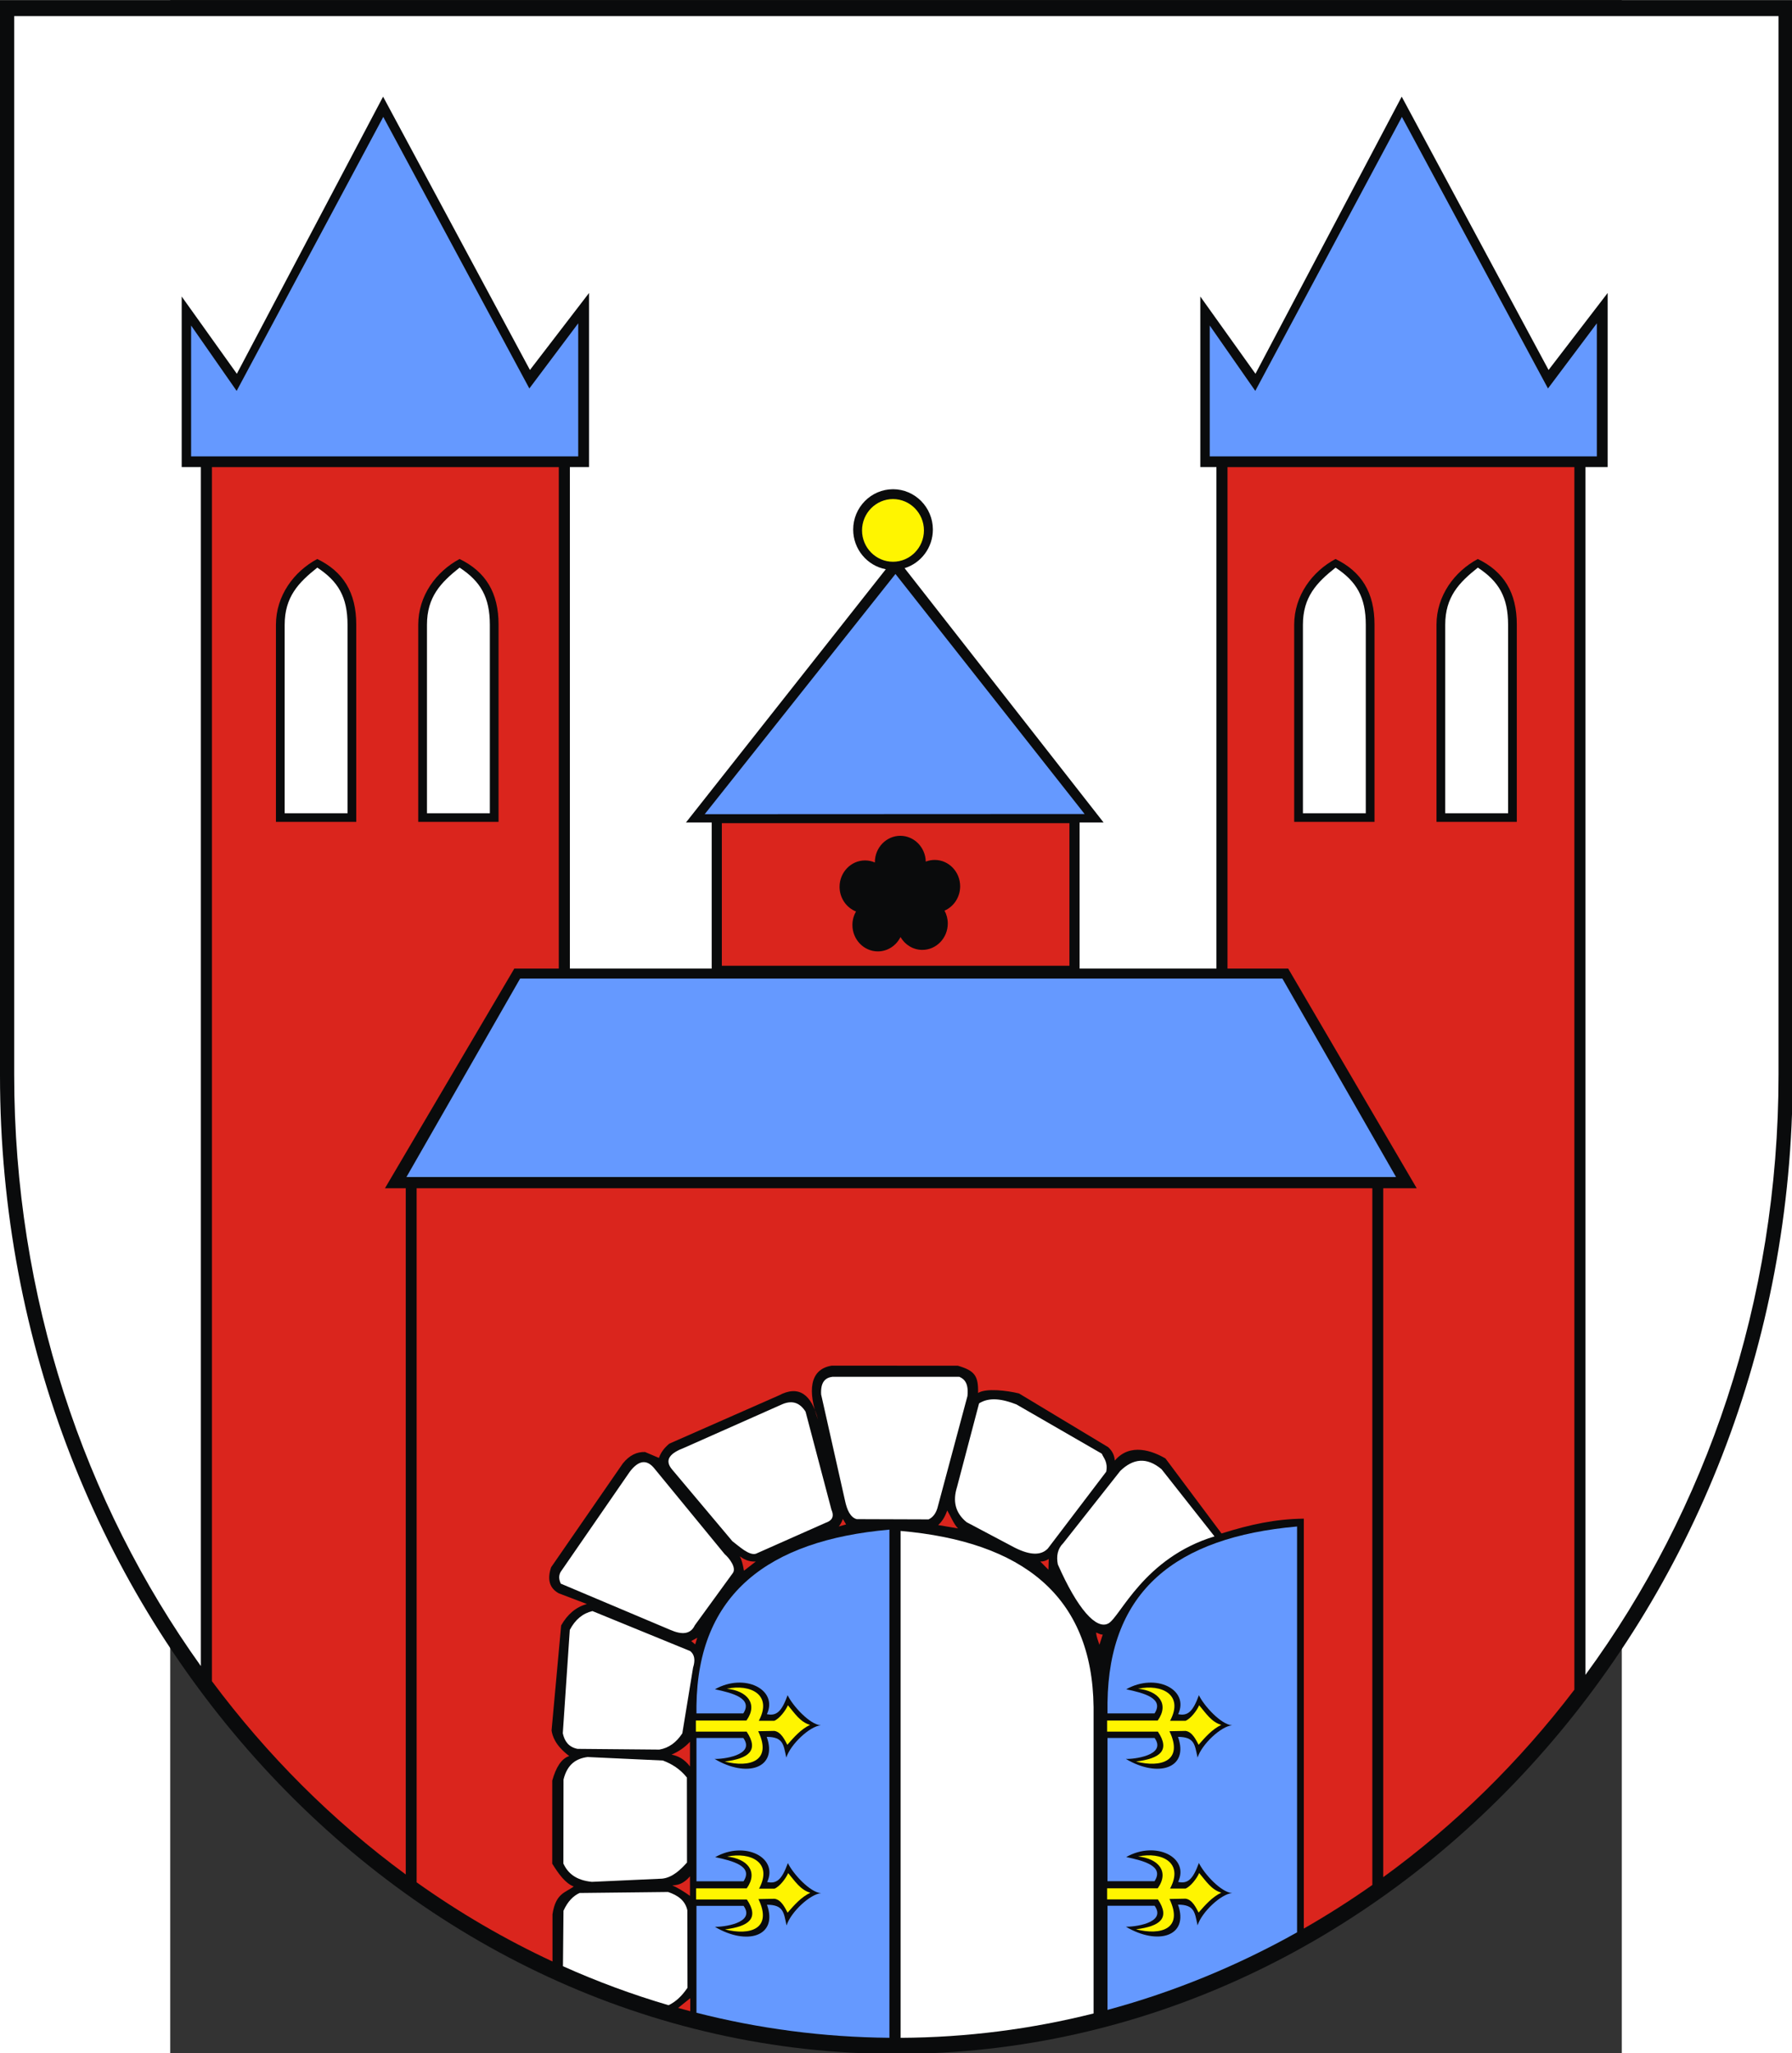
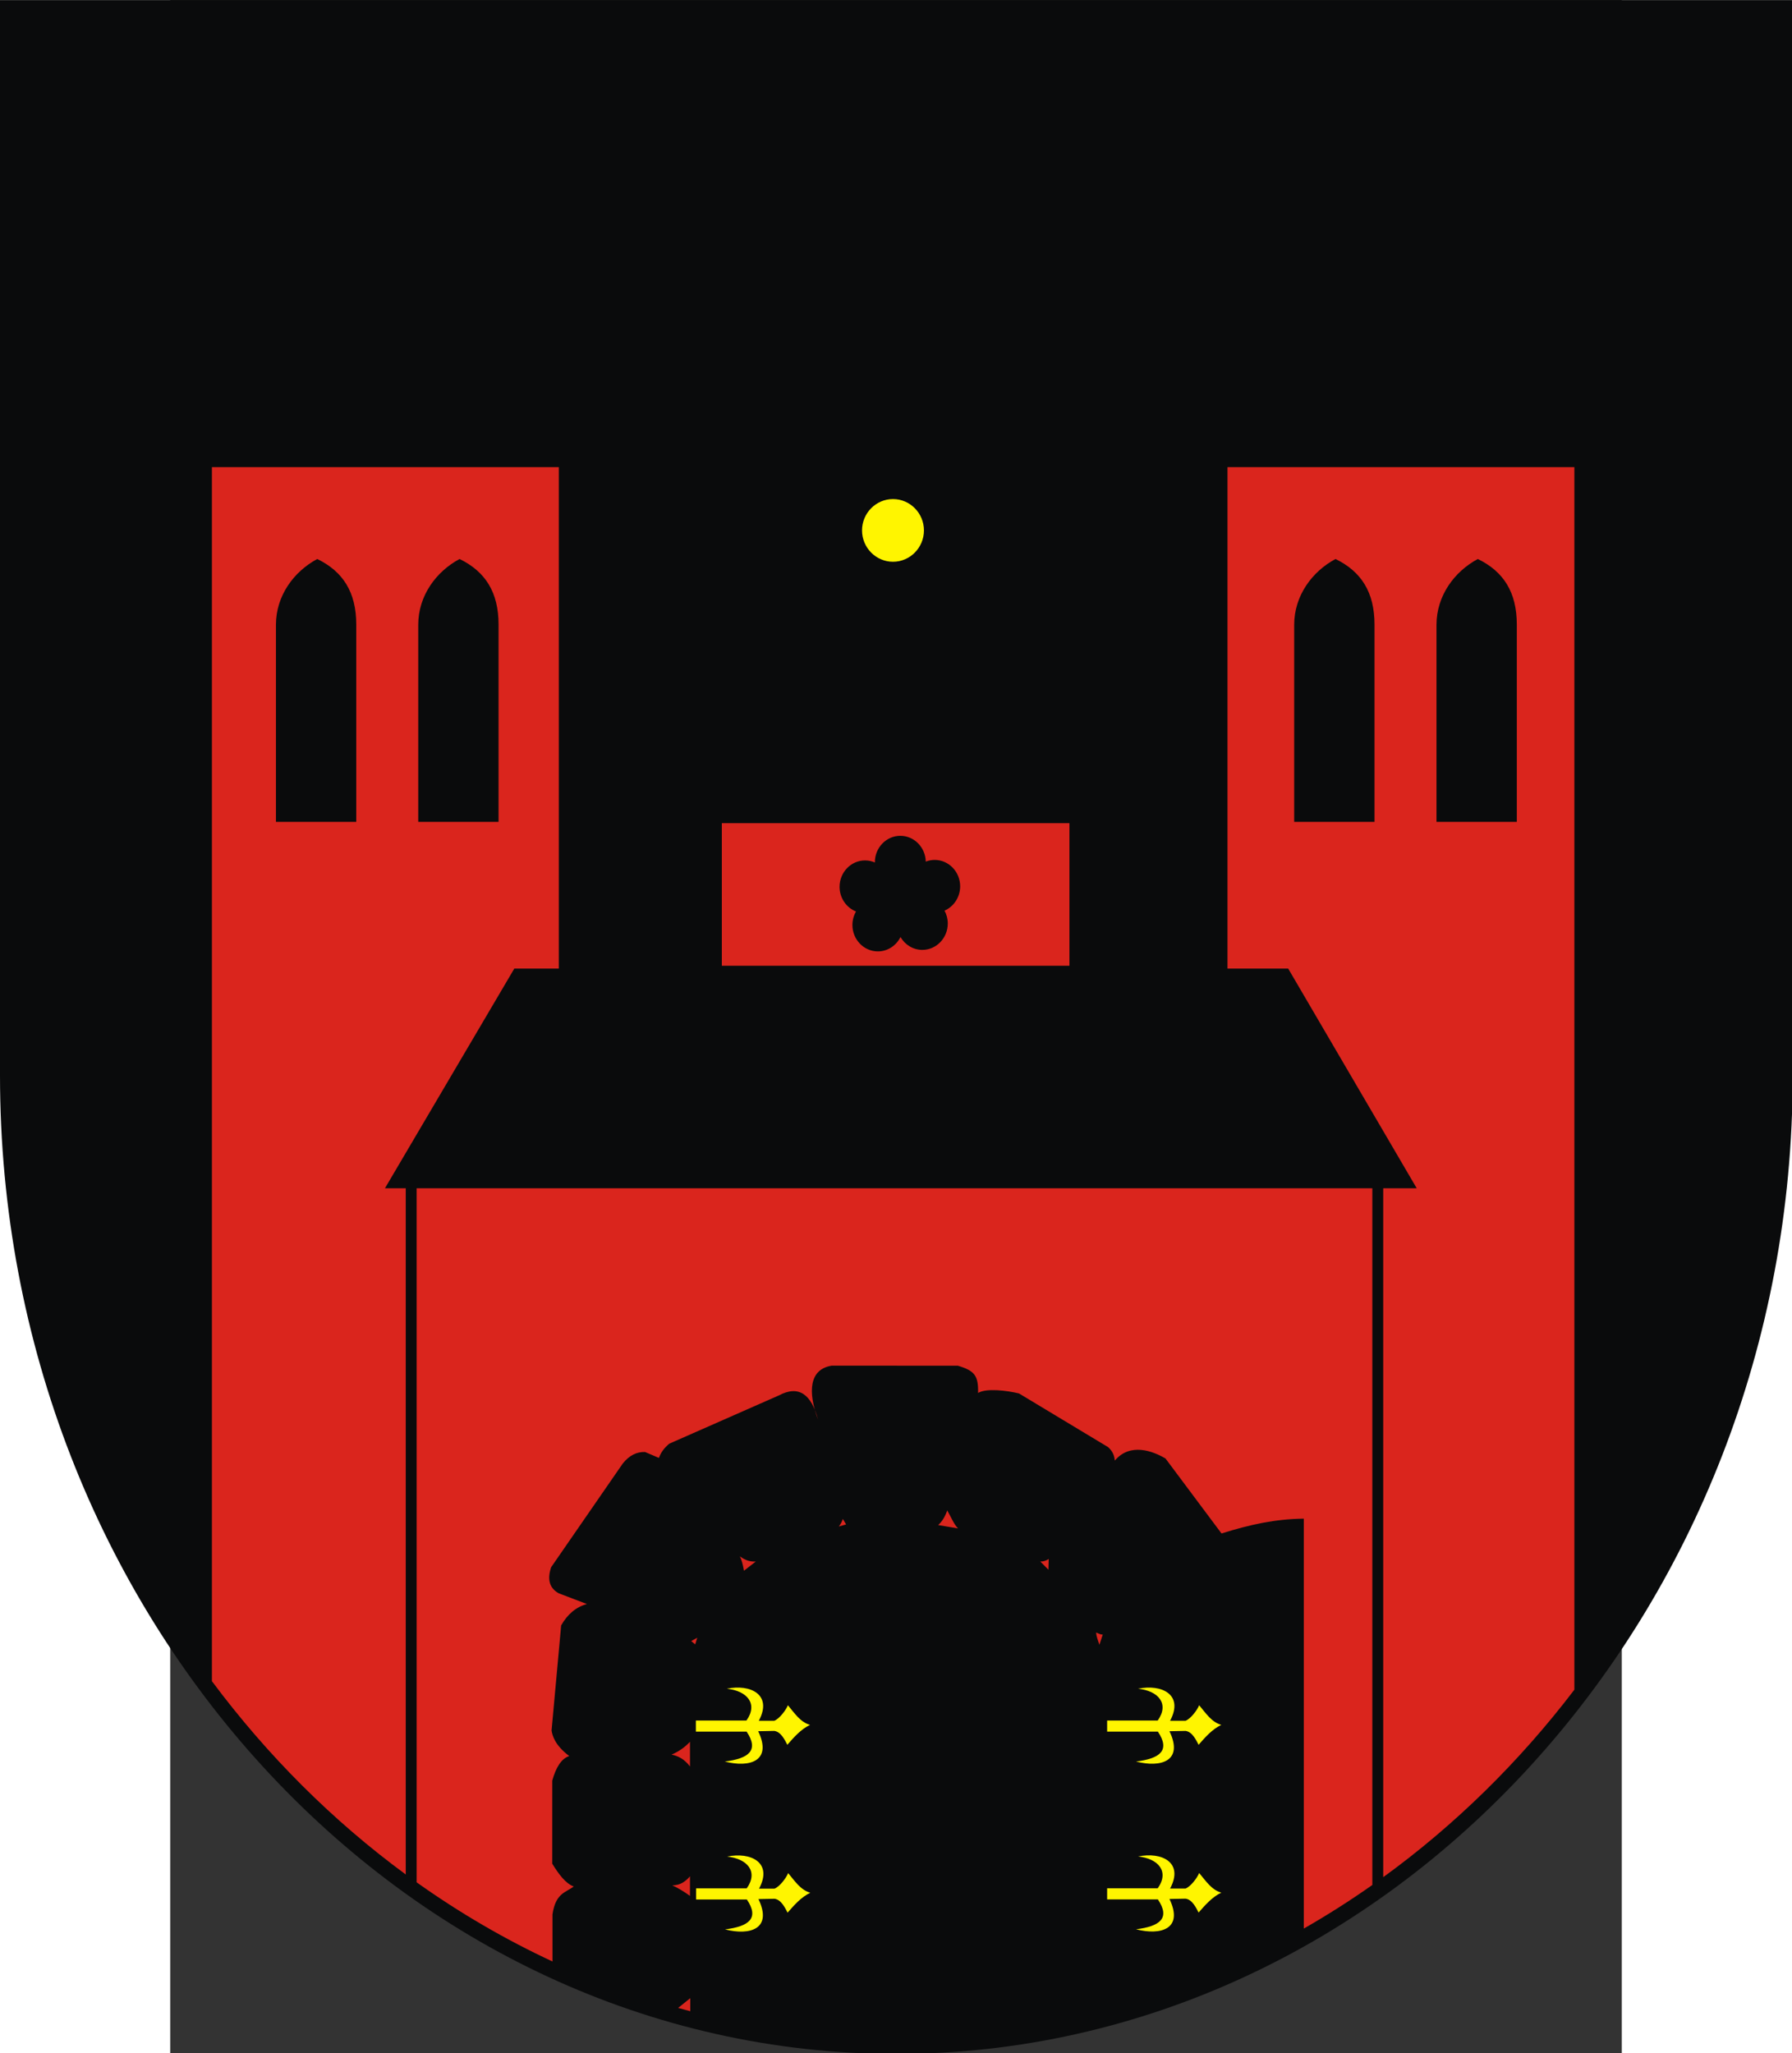
<svg xmlns="http://www.w3.org/2000/svg" xmlns:ns1="http://sodipodi.sourceforge.net/DTD/sodipodi-0.dtd" xmlns:ns2="http://www.inkscape.org/namespaces/inkscape" xml:space="preserve" width="744" height="852.341" style="shape-rendering:geometricPrecision; text-rendering:geometricPrecision; image-rendering:optimizeQuality; fill-rule:evenodd; clip-rule:evenodd" viewBox="0 0 210 297" id="svg2" ns1:version="0.32" ns2:version="0.45.1" ns1:docname="POL Chełmża COA.svg" ns2:output_extension="org.inkscape.output.svg.inkscape" ns1:docbase="C:\Users\Mistrz\Desktop" version="1.0">
  <rect x="0" y="0" width="210" height="297" fill="#333333" stroke="none" />
  <ns1:namedview ns2:window-height="480" ns2:window-width="640" ns2:pageshadow="2" ns2:pageopacity="0.0" guidetolerance="10.0" gridtolerance="10.0" objecttolerance="10.0" borderopacity="1.0" bordercolor="#666666" pagecolor="#ffffff" id="base" />
  <defs id="defs4">
    <style type="text/css" id="style6">
   
    .fil0 {fill:#0A0B0C}
    .fil1 {fill:#DA251D}
    .fil3 {fill:#FFF500}
    .fil4 {fill:white}
    .fil2 {fill:#6599FF}
   
  </style>
  </defs>
  <g id="Warstwa_x0020_1" transform="matrix(1.235,0,0,1.235,-24.624,-34.826)">
    <g id="_110337128">
      <path id="_110337632" class="fil0" d="M 210,154.178 C 210,217.304 162.832,268.79 105,268.79 C 47.168,268.79 0,217.304 0,154.178 L 0,28.21 L 210,28.21 L 210,154.178 L 210,154.178 z " style="fill:#0a0b0c" />
      <path id="_110337560" class="fil1" d="M 80.969,220.428 L 81.678,220.039 L 81.437,220.817 L 80.969,220.428 L 80.969,220.428 z M 162.033,248.086 C 170.438,241.984 177.986,234.574 184.424,226.127 L 184.424,82.916 L 143.79,82.916 L 143.79,141.656 L 150.901,141.656 L 165.956,167.388 L 162.033,167.388 L 162.033,248.086 L 162.033,248.086 z M 152.73,254.105 L 152.73,206.092 C 149.381,206.126 146.438,206.778 143.09,207.825 L 136.527,199.041 C 135.02,198.156 132.381,197.166 130.589,199.288 C 130.544,198.728 130.345,198.191 129.803,197.709 L 119.369,191.424 C 117.946,191.074 115.499,190.783 114.574,191.368 C 114.615,189.351 114.185,188.758 112.194,188.172 L 97.421,188.169 C 94.81,188.589 94.6,191.196 95.829,194.5 C 95.052,191.534 93.581,190.409 91.24,191.653 L 78.395,197.31 C 77.796,197.826 77.43,198.303 77.187,198.975 L 75.564,198.283 C 74.63,198.253 73.753,198.635 72.961,199.618 L 64.559,211.783 C 64.077,213.229 64.377,214.247 65.459,214.836 L 68.752,216.091 C 67.452,216.445 66.464,217.309 65.734,218.596 L 64.612,230.9 C 64.695,231.445 64.968,232.611 66.684,233.897 C 65.756,234.194 65.123,235.231 64.692,236.774 L 64.69,246.506 C 65.436,247.713 66.249,248.827 67.208,249.176 C 66.263,249.9 65.096,249.929 64.719,252.433 L 64.719,257.96 C 59.15,255.37 53.828,252.261 48.806,248.689 L 48.806,167.388 L 65.9,167.388 L 160.758,167.388 L 160.758,248.998 C 158.16,250.826 155.481,252.532 152.73,254.105 L 152.73,254.105 z M 24.824,225.125 C 31.317,233.84 38.974,241.483 47.531,247.769 L 47.531,167.388 L 45.094,167.388 L 60.246,141.656 L 65.459,141.656 L 65.459,82.917 L 24.824,82.917 L 24.824,225.125 L 24.824,225.125 z M 84.556,124.624 L 84.556,141.324 L 125.275,141.324 L 125.275,124.624 L 84.556,124.624 z M 79.436,263.4 C 79.909,263.533 80.383,263.661 80.859,263.786 L 80.859,262.26 L 79.436,263.4 z M 78.752,249.036 C 79.662,249.054 80.295,248.603 80.826,247.983 L 80.826,250.281 C 80.15,249.785 79.458,249.372 78.752,249.036 z M 128.393,219.429 C 128.655,219.509 128.895,219.684 129.179,219.668 L 128.786,220.865 C 128.619,220.361 128.444,219.931 128.393,219.429 L 128.393,219.429 z M 121.865,211.112 C 122.258,211.12 122.571,210.996 122.847,210.813 L 122.814,212.069 L 121.865,211.112 L 121.865,211.112 z M 110.958,205.128 C 110.707,205.858 110.354,206.429 109.899,206.839 L 112.225,207.234 C 111.726,206.736 111.38,205.83 110.958,205.128 z M 98.731,206.121 L 99.113,206.768 L 98.261,207.007 C 98.456,206.753 98.624,206.47 98.731,206.121 L 98.731,206.121 z M 86.667,210.501 C 87.338,211.01 87.95,211.146 88.534,211.112 L 87.147,212.189 C 87.028,211.477 86.874,210.894 86.667,210.501 z M 80.957,220.422 L 80.837,220.422 L 80.957,220.422 z M 78.665,233.73 C 79.484,233.382 80.211,232.889 80.826,232.222 L 80.826,235.118 C 80.156,234.231 79.422,233.883 78.665,233.73 L 78.665,233.73 z " style="fill:#da251d" />
-       <path id="_110337488" class="fil2" d="M 22.386,66.331 L 22.386,81.659 L 67.733,81.659 L 67.733,66.072 L 62.008,73.703 L 44.897,41.895 L 27.721,73.988 L 22.386,66.331 L 22.386,66.331 z M 81.585,248.567 L 87.099,248.567 C 88.241,246.81 85.894,246.186 83.781,245.739 C 87.257,243.774 91.213,245.792 89.865,248.654 C 91.01,248.9 91.602,248.327 92.294,246.433 C 92.884,247.674 94.889,249.877 96.183,249.96 C 94.903,250.059 92.645,252.164 92.138,253.738 C 91.808,252.233 91.804,251.323 89.845,251.314 C 91.176,255.02 87.494,256.138 83.739,253.896 C 84.565,253.945 88.573,253.505 87.105,251.445 L 81.585,251.445 L 81.585,263.966 C 88.86,265.822 96.423,266.834 104.188,266.9 L 104.188,207.374 C 89.94,208.631 81.745,214.952 81.585,227.995 L 81.585,228.904 L 87.069,228.904 C 88.211,227.147 85.864,226.523 83.751,226.076 C 87.228,224.11 91.183,226.129 89.835,228.991 C 90.98,229.237 91.572,228.663 92.264,226.77 C 92.854,228.011 94.859,230.214 96.153,230.297 C 94.874,230.395 92.615,232.501 92.108,234.074 C 91.778,232.57 91.774,231.659 89.815,231.65 C 91.146,235.357 87.464,236.475 83.709,234.233 C 84.535,234.281 88.543,233.842 87.075,231.781 L 81.585,231.781 L 81.585,248.567 L 81.585,248.567 z M 129.736,248.555 L 135.246,248.555 C 136.388,246.799 134.041,246.175 131.927,245.727 C 135.404,243.762 139.36,245.78 138.012,248.642 C 139.156,248.888 139.749,248.315 140.441,246.422 C 141.03,247.663 143.036,249.865 144.33,249.948 C 143.05,250.047 140.791,252.152 140.285,253.726 C 139.954,252.221 139.95,251.311 137.991,251.302 C 139.322,255.008 135.64,256.127 131.886,253.884 C 132.711,253.933 136.72,253.493 135.252,251.433 L 129.736,251.433 L 129.736,263.632 C 137.52,261.531 144.96,258.461 151.94,254.549 L 151.94,207.008 C 137.692,208.264 129.896,214.586 129.736,227.629 L 129.736,228.904 L 135.246,228.904 C 136.388,227.147 134.041,226.523 131.927,226.076 C 135.404,224.11 139.36,226.129 138.012,228.991 C 139.156,229.237 139.749,228.663 140.441,226.77 C 141.03,228.011 143.036,230.214 144.33,230.297 C 143.05,230.395 140.791,232.501 140.285,234.074 C 139.954,232.57 139.95,231.659 137.991,231.65 C 139.322,235.357 135.64,236.475 131.886,234.233 C 132.711,234.281 136.72,233.842 135.252,231.781 L 129.736,231.781 L 129.736,248.555 L 129.736,248.555 z M 104.895,95.433 L 82.551,123.57 L 127.053,123.55 L 104.895,95.433 L 104.895,95.433 z M 141.71,66.331 L 141.71,81.658 L 187.057,81.658 L 187.057,66.072 L 181.332,73.703 L 164.221,41.895 L 147.045,73.988 L 141.71,66.331 L 141.71,66.331 z M 60.927,142.828 L 150.221,142.828 L 163.536,166.075 L 47.611,166.075 L 60.927,142.828 L 60.927,142.828 z " style="fill:#6599ff" />
      <path id="_110337416" class="fil3" d="M 81.515,229.736 L 87.441,229.736 C 88.835,227.772 87.51,226.252 85.144,226.012 C 87.885,225.434 90.536,226.694 88.888,229.765 L 90.703,229.765 C 91.3,229.527 92.049,228.548 92.296,227.945 C 93.084,228.882 93.749,229.927 94.889,230.246 C 93.822,230.757 93.014,231.68 92.229,232.578 C 91.931,232.014 91.493,231.063 90.703,230.953 L 88.817,230.989 C 90.497,234.501 87.808,235.287 84.9,234.54 C 87.711,234.188 88.94,233.246 87.462,231.038 L 81.515,231.038 L 81.515,229.736 L 81.515,229.736 z M 81.545,249.399 L 87.471,249.399 C 88.865,247.435 87.54,245.915 85.174,245.675 C 87.915,245.097 90.566,246.357 88.918,249.428 L 90.733,249.428 C 91.33,249.19 92.079,248.212 92.326,247.608 C 93.114,248.545 93.779,249.59 94.919,249.909 C 93.852,250.421 93.044,251.344 92.259,252.242 C 91.961,251.678 91.523,250.727 90.733,250.616 L 88.847,250.652 C 90.527,254.164 87.838,254.95 84.93,254.203 C 87.741,253.851 88.97,252.91 87.492,250.702 L 81.545,250.702 L 81.545,249.399 L 81.545,249.399 z M 129.691,249.388 L 135.617,249.388 C 137.012,247.423 135.686,245.903 133.32,245.663 C 136.062,245.085 138.712,246.345 137.065,249.417 L 138.88,249.417 C 139.477,249.179 140.226,248.2 140.472,247.597 C 141.26,248.533 141.926,249.578 143.066,249.897 C 141.999,250.409 141.19,251.332 140.406,252.23 C 140.108,251.666 139.67,250.715 138.88,250.604 L 136.993,250.641 C 138.673,254.152 135.984,254.939 133.077,254.191 C 135.888,253.839 137.117,252.898 135.638,250.69 L 129.691,250.69 L 129.691,249.388 L 129.691,249.388 z M 129.691,229.736 L 135.617,229.736 C 137.012,227.772 135.686,226.252 133.32,226.012 C 136.062,225.434 138.712,226.694 137.065,229.765 L 138.88,229.765 C 139.477,229.527 140.226,228.548 140.472,227.945 C 141.26,228.882 141.926,229.927 143.066,230.246 C 141.999,230.757 141.19,231.68 140.406,232.578 C 140.108,232.014 139.67,231.063 138.88,230.953 L 136.993,230.989 C 138.673,234.501 135.984,235.287 133.077,234.54 C 135.888,234.188 137.117,233.246 135.638,231.038 L 129.691,231.038 L 129.691,229.736 L 129.691,229.736 z M 104.606,86.658 C 106.602,86.658 108.231,88.307 108.231,90.329 C 108.231,92.352 106.602,94.001 104.606,94.001 C 102.609,94.001 100.98,92.352 100.98,90.329 C 100.98,88.307 102.609,86.658 104.606,86.658 z " style="fill:#fff500" />
-       <path id="_110337344" class="fil4" d="M 131.229,200.498 C 132.707,199.07 134.301,198.823 136.066,200.301 L 142.269,208.167 C 133.979,210.687 131.248,217.566 129.851,218.354 C 128.432,219.155 126.212,216.668 123.915,211.446 C 123.725,210.468 123.885,209.617 124.555,208.953 L 131.229,200.498 L 131.229,200.498 z M 65.945,258.514 C 69.951,260.312 74.082,261.841 78.319,263.083 C 79.145,262.691 79.882,262.01 80.532,261.041 L 80.514,251.959 C 80.26,250.791 79.375,250.201 78.261,249.82 L 67.89,249.937 C 67.165,250.275 66.518,250.895 66.007,252.019 L 65.945,258.514 L 65.945,258.514 z M 114.689,192.587 C 115.867,191.833 117.388,192.051 119.067,192.71 L 129.066,198.48 C 129.28,199.005 129.794,199.423 129.587,200.587 L 122.744,209.591 C 121.994,210.369 120.777,210.444 118.88,209.493 L 113.227,206.501 C 111.862,205.384 111.605,203.988 112.103,202.4 L 114.689,192.587 L 114.689,192.587 z M 97.518,189.47 L 112.369,189.47 C 113.01,189.744 113.477,190.276 113.328,191.73 L 109.892,204.546 C 109.68,205.487 109.27,205.942 108.772,206.176 L 100.354,206.147 C 99.612,205.939 99.215,205.083 98.975,203.932 L 96.189,191.542 C 96.108,190.1 96.667,189.576 97.518,189.47 L 97.518,189.47 z M 91.665,192.675 L 80.15,197.786 C 78.548,198.394 77.753,199.174 78.731,200.332 L 85.79,208.73 C 86.618,209.356 87.754,210.443 88.555,210.196 L 96.711,206.576 C 97.41,206.34 97.773,205.908 97.396,205.044 L 94.363,193.555 C 93.732,192.562 92.869,192.175 91.665,192.675 L 91.665,192.675 z M 81.39,218.586 L 85.825,212.487 C 86.312,211.88 85.459,210.738 84.884,210.24 L 76.682,200.244 C 75.783,199.106 74.812,199.224 73.77,200.6 L 65.661,212.348 C 65.398,212.847 65.512,213.277 65.68,213.697 L 78.531,219.122 C 79.887,219.716 80.894,219.641 81.39,218.586 L 81.39,218.586 z M 79.928,231.235 L 81.189,223.53 C 81.471,222.652 81.359,222.009 80.853,221.601 L 69.4,216.915 C 68.264,217.18 67.38,217.916 66.746,219.123 L 65.927,231.227 C 66.126,232.146 66.594,232.844 67.653,233.056 L 77.239,233.141 C 78.357,232.951 79.24,232.289 79.928,231.235 L 79.928,231.235 z M 80.475,246.371 L 80.463,236.411 C 79.645,235.394 78.679,234.809 77.646,234.42 L 68.831,234.012 C 67.521,234.181 66.46,234.828 66.01,236.649 L 65.993,246.486 C 66.512,247.614 67.456,248.447 69.337,248.633 L 77.561,248.259 C 78.82,248.131 79.791,247.128 80.475,246.371 L 80.475,246.371 z M 105.499,266.904 C 113.262,266.865 120.835,265.876 128.103,264.05 L 128.103,228.148 C 127.942,215.105 119.748,208.783 105.499,207.527 L 105.499,266.904 z M 104.61,85.505 C 107.18,85.505 109.277,87.629 109.277,90.231 C 109.277,92.358 107.878,94.164 105.965,94.753 L 129.274,124.542 L 126.465,124.542 L 126.465,141.655 L 142.495,141.655 L 142.495,82.915 L 140.607,82.915 L 140.607,62.933 L 147.068,71.981 L 164.198,39.521 L 181.402,71.536 L 188.321,62.52 L 188.321,82.915 L 185.72,82.915 L 185.72,224.39 C 199.863,205.094 208.339,180.634 208.339,154.089 L 208.339,30.088 L 1.662,30.088 L 1.662,154.089 C 1.662,180.162 9.837,204.216 23.53,223.357 L 23.53,82.915 L 21.284,82.915 L 21.284,62.933 L 27.745,71.981 L 44.875,39.521 L 62.078,71.536 L 68.998,62.521 L 68.998,82.915 L 66.755,82.915 L 66.755,141.656 L 83.369,141.656 L 83.369,124.542 L 80.355,124.542 L 103.765,94.879 C 101.596,94.475 99.943,92.543 99.943,90.231 C 99.943,87.629 102.04,85.506 104.61,85.506 L 104.61,85.505 z " style="fill:#ffffff" />
      <path id="_110337272" class="fil0" d="M 173.113,93.679 C 176.168,95.161 177.681,97.618 177.681,101.361 L 177.681,124.471 L 168.273,124.471 L 168.273,101.389 C 168.273,97.964 170.39,95.135 173.113,93.679 z M 156.444,93.679 C 159.498,95.161 161.012,97.618 161.012,101.361 L 161.012,124.471 L 151.603,124.471 L 151.603,101.389 C 151.603,97.964 153.72,95.135 156.444,93.679 z M 53.834,93.679 C 56.888,95.161 58.402,97.618 58.402,101.361 L 58.402,124.471 L 48.993,124.471 L 48.993,101.389 C 48.993,97.964 51.11,95.135 53.834,93.679 L 53.834,93.679 z M 37.164,93.679 C 40.219,95.161 41.733,97.618 41.732,101.361 L 41.732,124.471 L 32.324,124.471 L 32.324,101.389 C 32.324,97.964 34.441,95.135 37.164,93.679 L 37.164,93.679 z " style="fill:#0a0b0c" />
-       <path id="_110337200" class="fil4" d="M 173.117,94.688 C 175.584,96.309 176.659,98.156 176.659,101.389 L 176.659,123.463 L 169.296,123.463 L 169.296,101.389 C 169.296,98.131 170.9,96.449 173.117,94.688 z M 156.447,94.688 C 158.915,96.309 159.99,98.156 159.99,101.389 L 159.99,123.463 L 152.626,123.463 L 152.626,101.389 C 152.626,98.131 154.23,96.449 156.447,94.688 z M 53.837,94.688 C 56.305,96.309 57.38,98.156 57.38,101.389 L 57.38,123.463 L 50.016,123.463 L 50.016,101.389 C 50.016,98.131 51.62,96.449 53.837,94.688 L 53.837,94.688 z M 37.168,94.688 C 39.636,96.309 40.71,98.156 40.71,101.389 L 40.71,123.463 L 33.347,123.463 L 33.347,101.389 C 33.347,98.131 34.951,96.449 37.168,94.688 z " style="fill:#ffffff" />
      <path id="_110337032" class="fil0" d="M 109.493,128.928 C 111.135,128.928 112.474,130.316 112.474,132.019 C 112.474,133.298 111.717,134.401 110.644,134.869 C 110.886,135.315 111.024,135.829 111.024,136.375 C 111.024,138.078 109.685,139.466 108.043,139.466 C 106.959,139.466 106.007,138.861 105.486,137.96 C 104.99,138.958 103.987,139.643 102.834,139.643 C 101.192,139.643 99.853,138.255 99.853,136.552 C 99.853,135.974 100.007,135.432 100.276,134.969 C 99.151,134.526 98.349,133.396 98.349,132.078 C 98.349,130.376 99.688,128.987 101.329,128.987 C 101.739,128.987 102.129,129.073 102.484,129.229 C 102.484,129.217 102.484,129.205 102.484,129.193 C 102.484,127.491 103.823,126.103 105.465,126.103 C 107.085,126.103 108.41,127.455 108.445,129.126 C 108.771,128.998 109.124,128.928 109.493,128.928 L 109.493,128.928 z " style="fill:#0a0b0c" />
    </g>
  </g>
</svg>